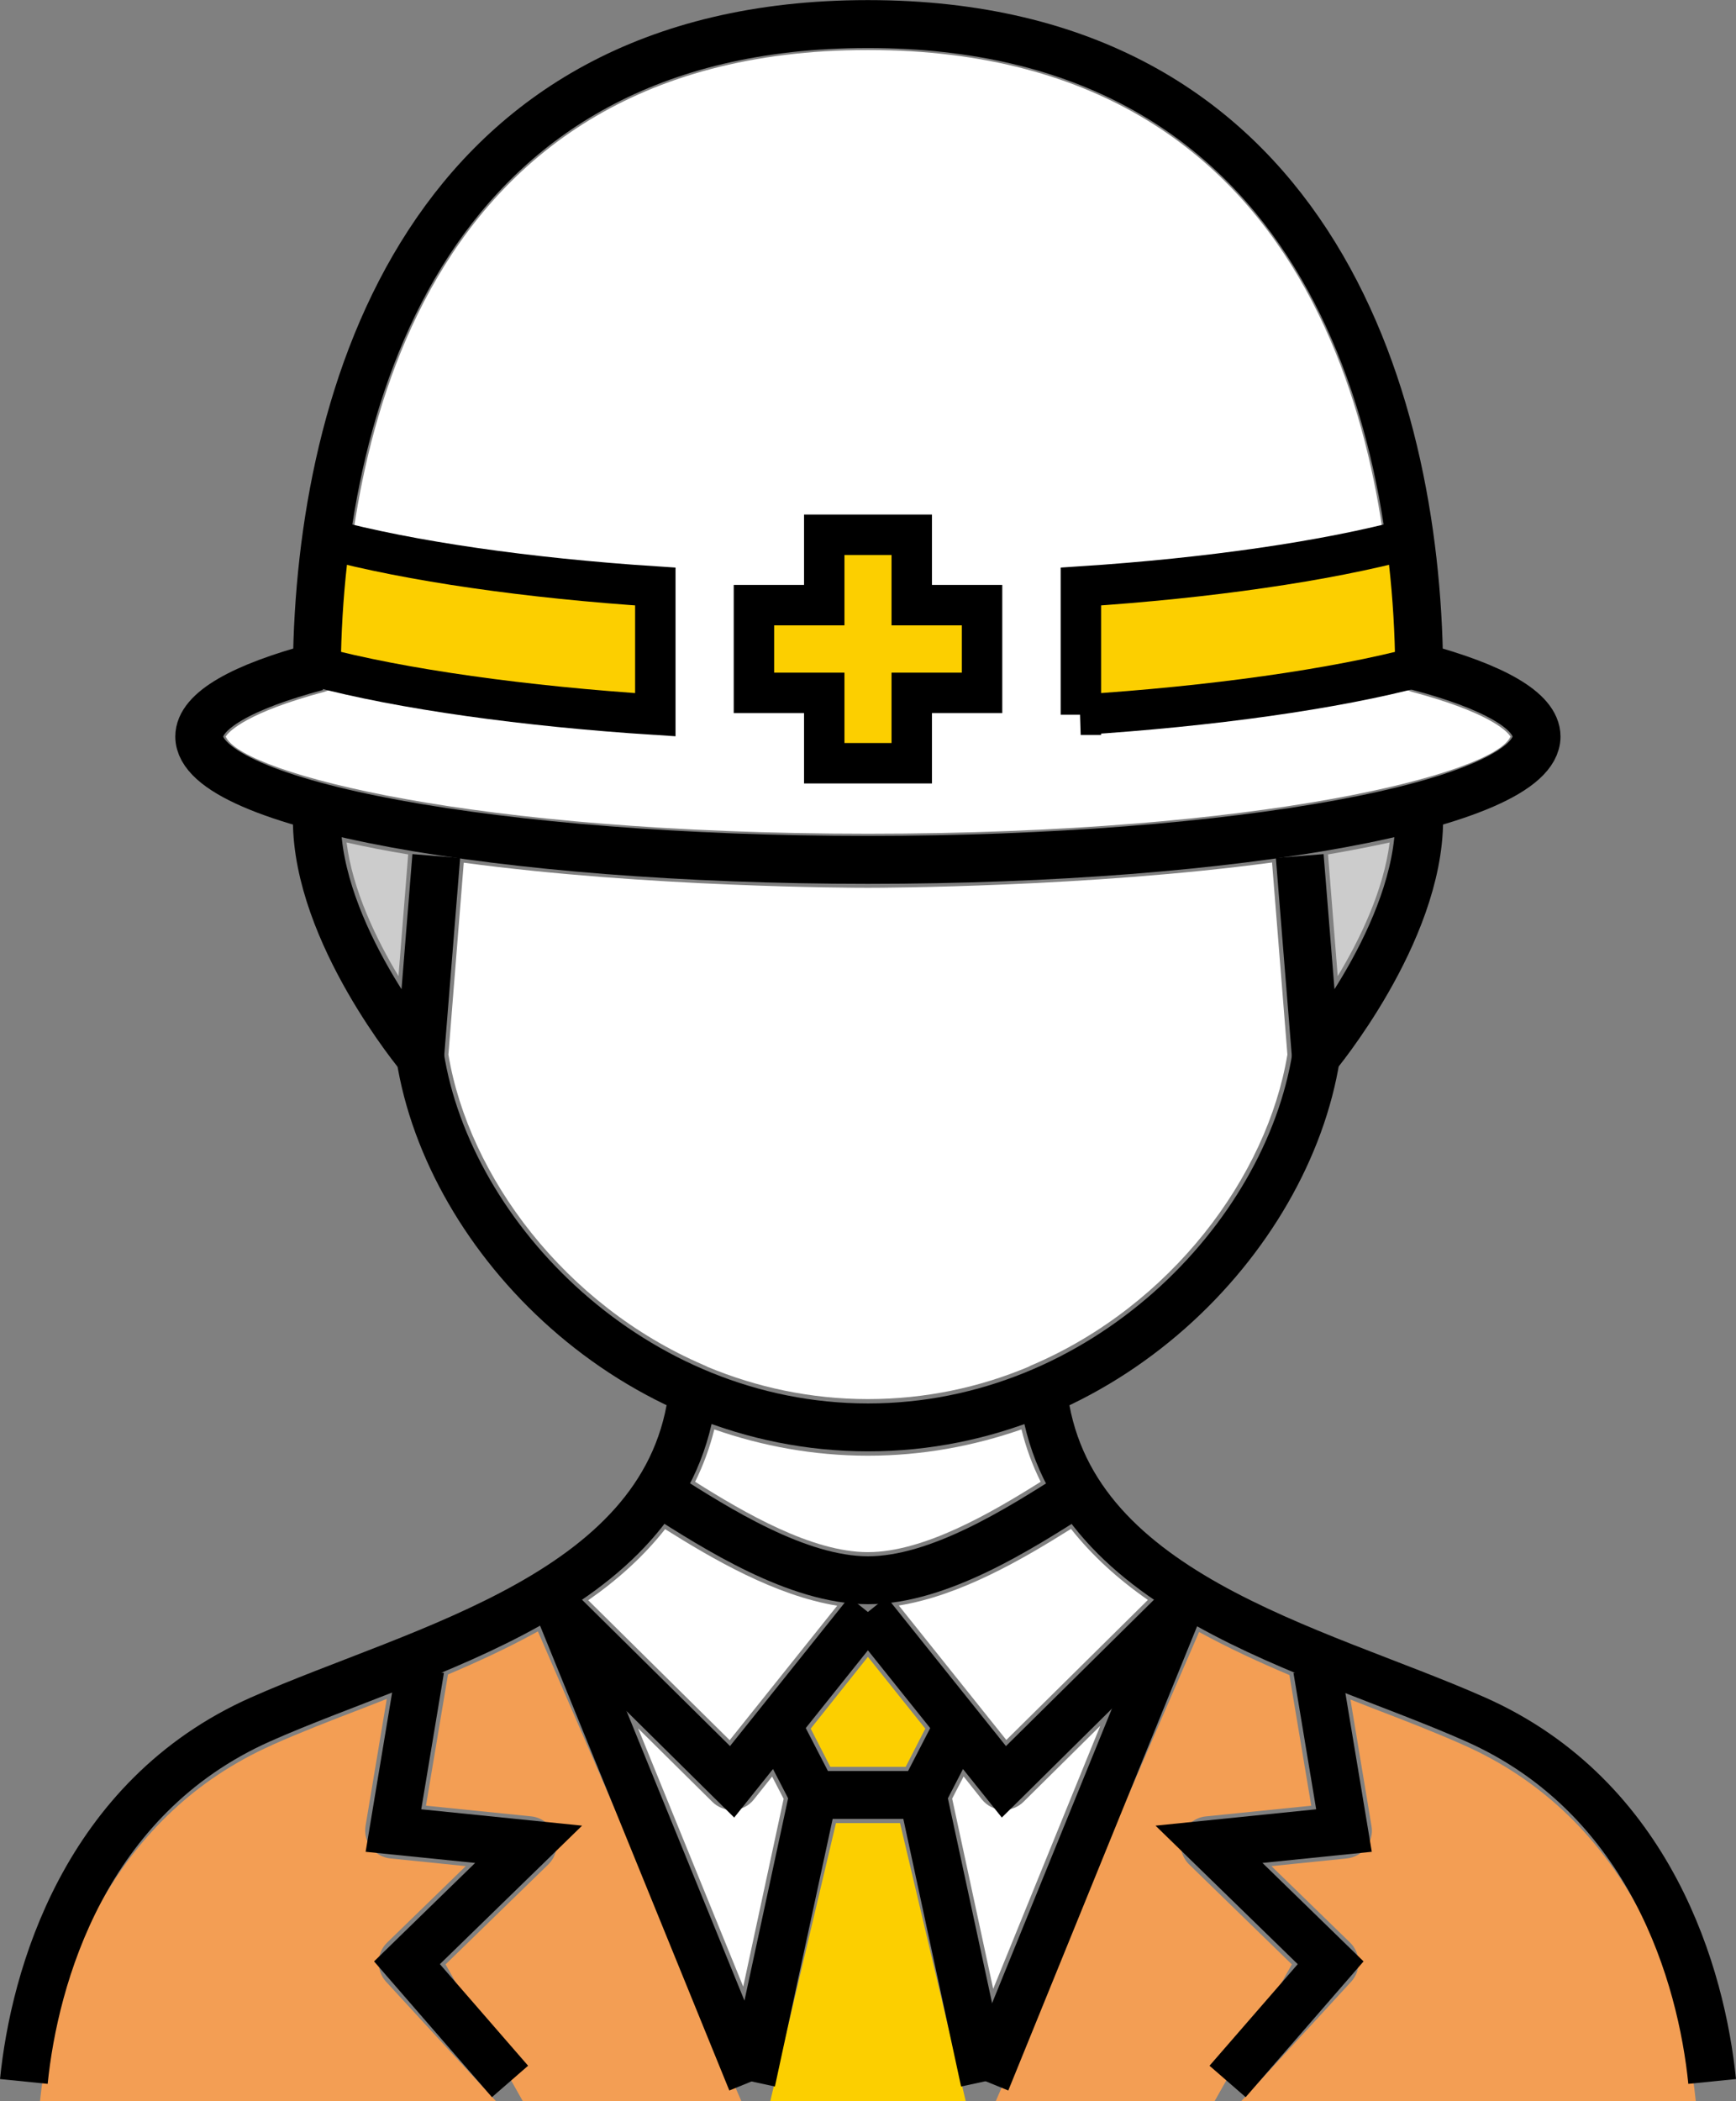
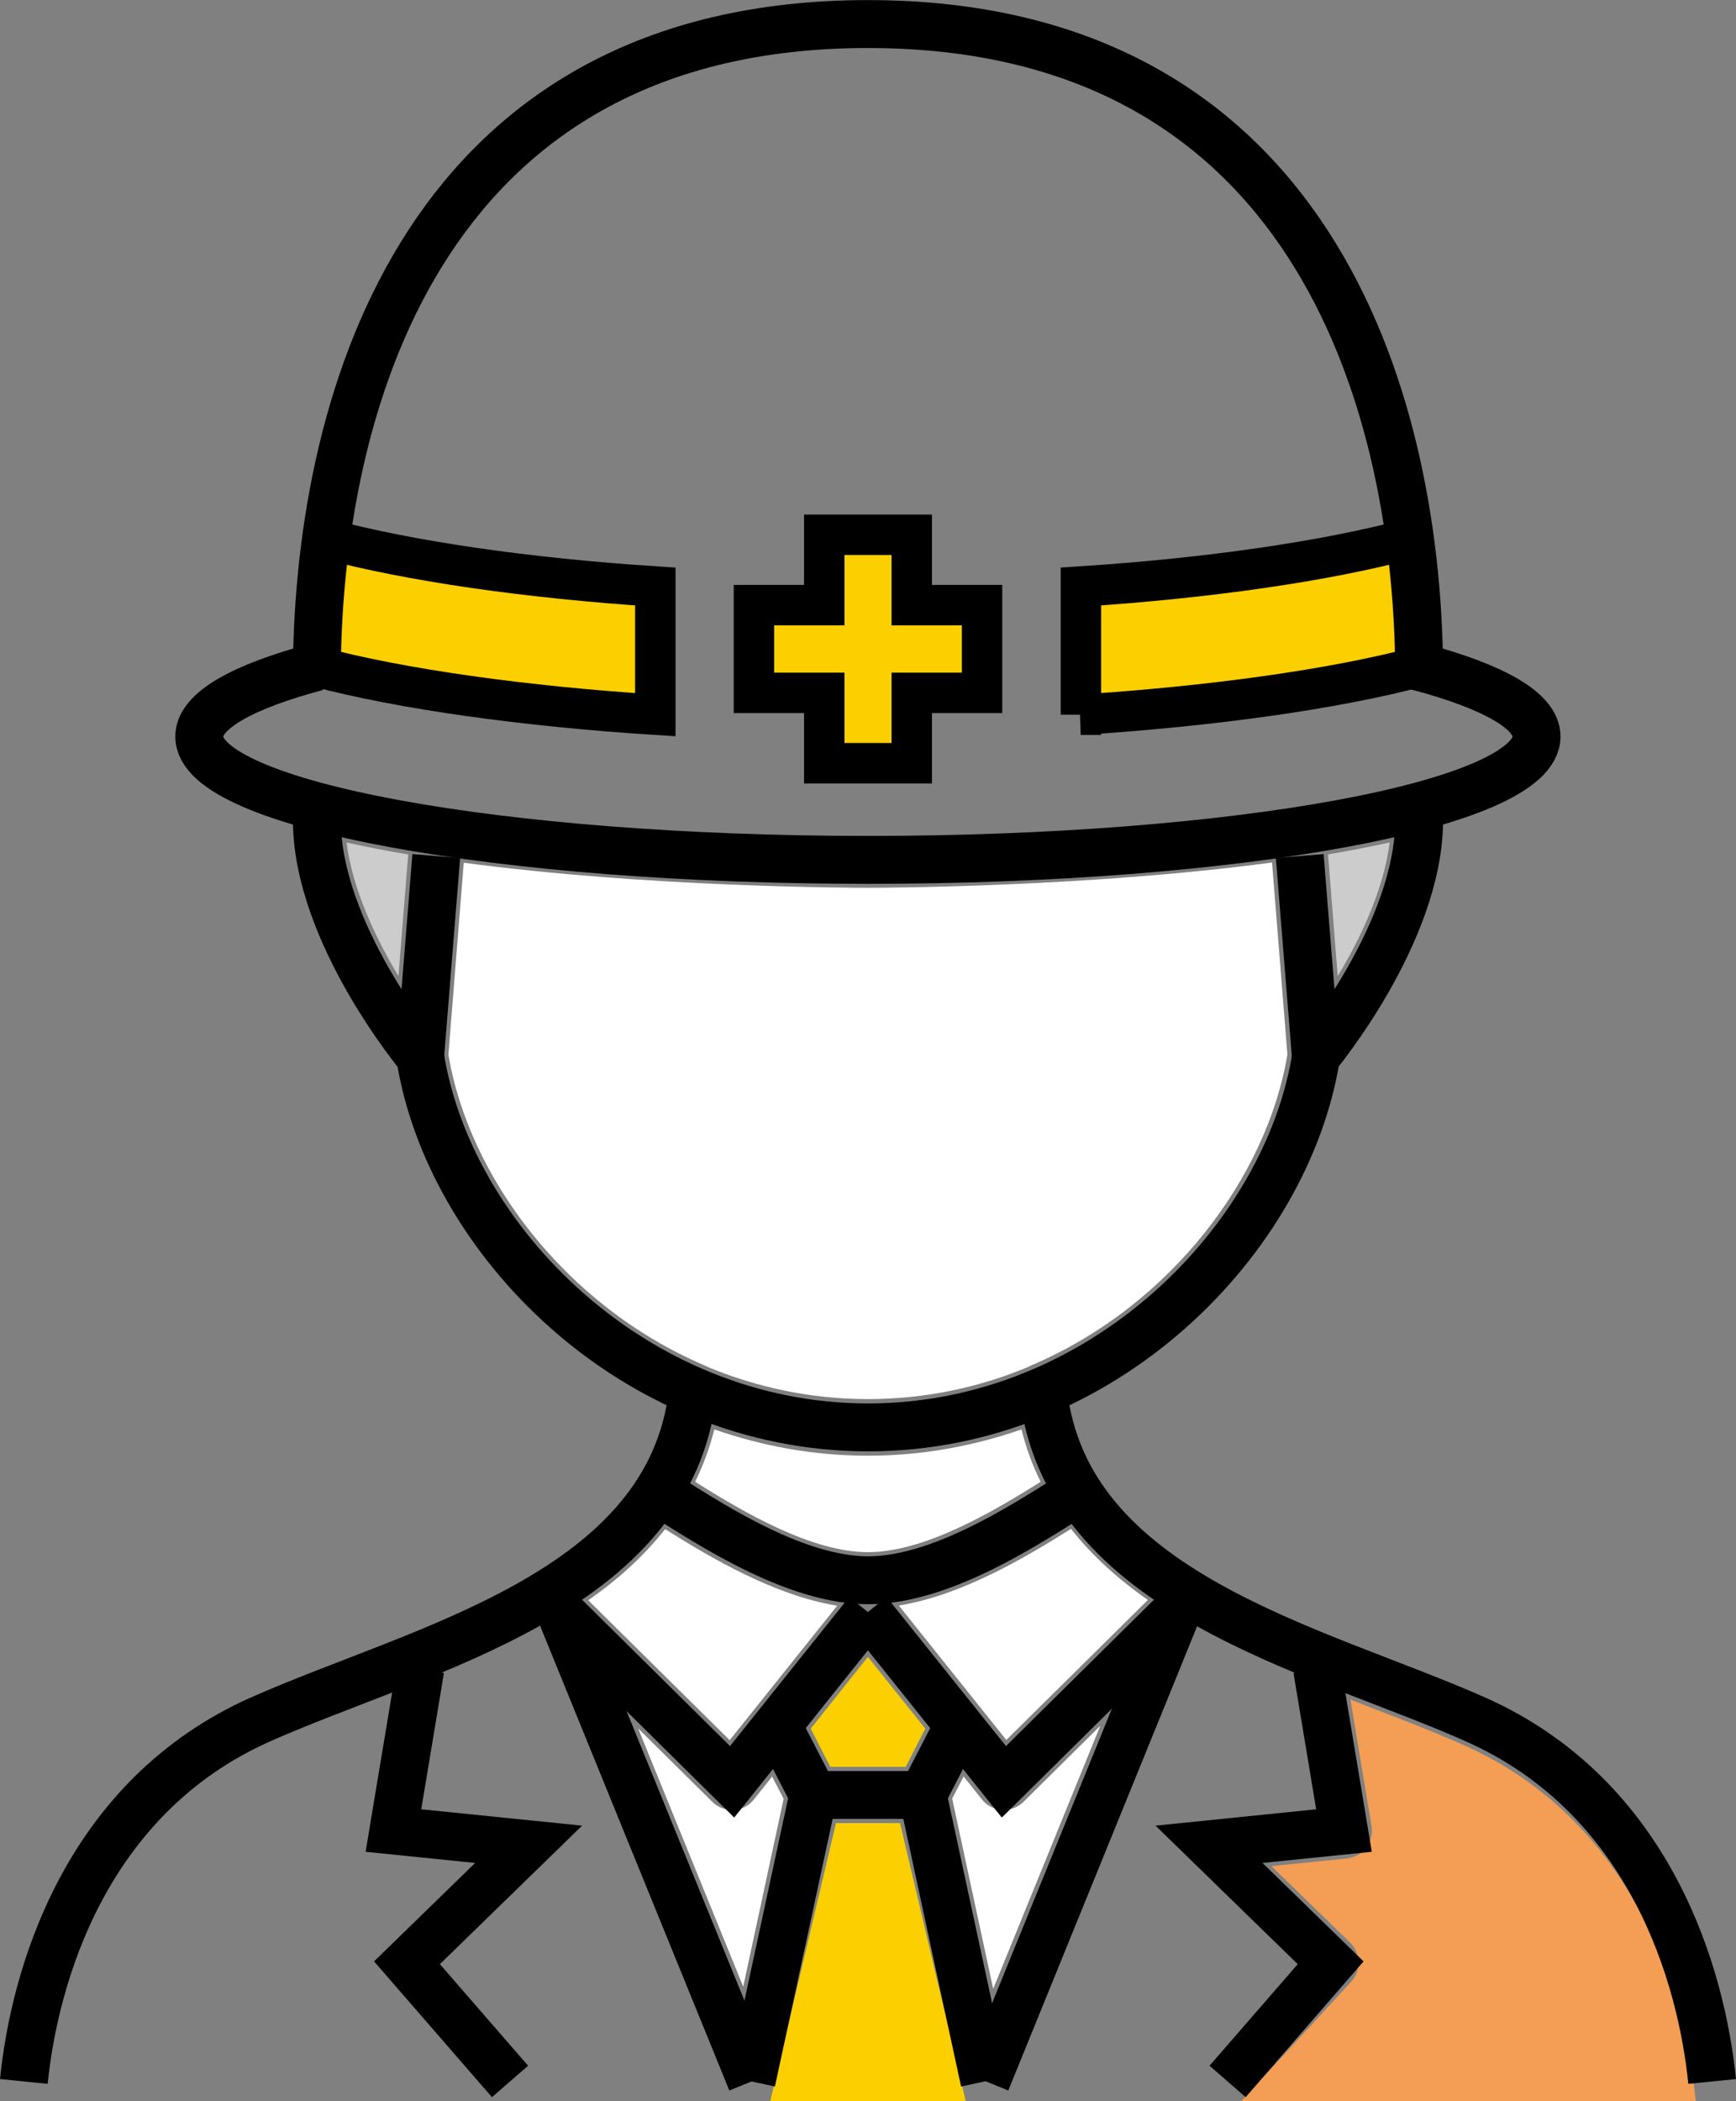
<svg xmlns="http://www.w3.org/2000/svg" id="_レイヤー_2" data-name="レイヤー 2" viewBox="0 0 85.91 103.92">
  <rect x="0" y="0" width="85.91" height="103.92" fill="#808080" stroke="none" />
  <defs>
    <style>
      .cls-1, .cls-2 {
        fill: #fff;
      }

      .cls-3 {
        stroke-width: 2px;
      }

      .cls-3, .cls-4 {
        stroke: #000;
      }

      .cls-3, .cls-4, .cls-2 {
        stroke-miterlimit: 10;
      }

      .cls-3, .cls-5 {
        fill: #fccf00;
      }

      .cls-6 {
        fill: #f39e54;
      }

      .cls-4 {
        fill: none;
        stroke-width: 2.37px;
      }

      .cls-7 {
        fill: #ccc;
      }

      .cls-2 {
        stroke: #fff;
        stroke-width: .19px;
      }
    </style>
  </defs>
  <g id="_レイヤー_1-2" data-name="レイヤー 1">
    <g>
-       <path class="cls-6" d="m64.9,89.31l-5.22.53c-.54.05-.99.41-1.17.93-.18.51-.04,1.08.34,1.45l5.08,4.94-3.82,6.76h-10.83l10.06-23.2c1.44.79,2.96,1.49,4.47,2.13l1.08,6.46Z" />
-       <path class="cls-6" d="m25.87,103.92l-3.82-6.76,5.08-4.94c.39-.38.52-.94.34-1.45-.18-.51-.64-.87-1.17-.93l-5.22-.53,1.09-6.49c1.51-.64,3.02-1.34,4.45-2.13l10.07,23.24h-10.83Z" />
      <polygon class="cls-5" points="42.95 81.95 45.79 85.5 44.82 87.39 41.09 87.39 40.12 85.5 42.95 81.95" />
      <path class="cls-1" d="m47.69,87.87l.9,1.13c.25.31.61.5,1,.52.03,0,.05,0,.08,0,.36,0,.72-.14.98-.4l3.8-3.76-5.3,13.01-2.03-9.41.57-1.1Z" />
      <path class="cls-1" d="m37.31,89l.9-1.13.57,1.1-2,9.29-5.2-12.77,3.67,3.63c.26.26.61.4.98.4.03,0,.05,0,.08,0,.39-.02.76-.21,1-.52Z" />
      <polygon class="cls-5" points="41.37 90.17 44.54 90.17 47.79 103.92 38.12 103.92 41.37 90.17" />
      <path class="cls-1" d="m56.8,79.14l-7,6.92-5.32-6.65c3.05-.49,6.13-2.29,8.52-3.79,1.06,1.34,2.35,2.5,3.8,3.51Z" />
      <path class="cls-7" d="m66.2,48.28l-.48-6.02c1.06-.18,2.08-.38,3.05-.59-.3,2.37-1.47,4.79-2.57,6.61Z" />
-       <path class="cls-2" d="m11.28,36.44c.16-.22,1.03-1.12,4.76-2.12.6-.16,1.02-.7,1.03-1.33.1-9.15,2.81-30.42,25.89-30.42s25.79,21.27,25.89,30.42c0,.62.43,1.17,1.03,1.33,3.74,1,4.6,1.9,4.76,2.12-.94,1.73-12.07,4.7-31.68,4.7s-30.74-2.98-31.68-4.7Z" />
      <path class="cls-7" d="m20.2,42.26l-.48,6.02c-1.1-1.83-2.27-4.25-2.57-6.61.98.22,2,.42,3.05.59Z" />
      <path class="cls-1" d="m22.19,52.17l.76-9.5c9.09,1.22,19.23,1.24,20,1.24s10.91-.03,20-1.25l.76,9.5c-1.01,6.05-5.76,12.41-12.62,15.35-.07.03-.14.06-.21.1-2.41,1.01-5.08,1.59-7.93,1.59s-5.52-.59-7.93-1.59c-.07-.04-.14-.07-.21-.1-6.86-2.95-11.61-9.31-12.62-15.35Z" />
      <path class="cls-1" d="m42.95,72c2.7,0,5.24-.48,7.6-1.3.23.93.55,1.79.95,2.59-2.45,1.54-5.78,3.48-8.55,3.48s-6.1-1.94-8.55-3.48c.4-.81.72-1.67.95-2.59,2.36.82,4.9,1.3,7.6,1.3Z" />
      <path class="cls-1" d="m32.91,75.63c2.34,1.47,5.45,3.29,8.52,3.79l-5.32,6.65-7-6.92c1.45-1.01,2.74-2.17,3.8-3.51Z" />
-       <path class="cls-6" d="m13.46,86.31c1.39-.62,2.91-1.21,4.53-1.83.38-.15.77-.3,1.15-.45l-1.05,6.28c-.06.38.03.77.27,1.07.23.31.58.5.96.54l3.73.38-3.89,3.78c-.53.51-.56,1.35-.08,1.91l5.46,5.93H1.98c.7-6.67,3.81-14.2,11.49-17.61Z" />
      <path class="cls-6" d="m61.43,103.92l5.46-5.93c.48-.56.45-1.39-.08-1.91l-3.89-3.78,3.73-.38c.38-.04.73-.23.96-.54.23-.31.33-.69.26-1.07l-1.04-6.25c.36.14.72.28,1.07.42,1.62.62,3.14,1.21,4.53,1.83,7.68,3.41,10.79,10.94,11.49,17.61h-22.5Z" />
      <g>
        <g>
          <path class="cls-3" d="m53.48,35.35c6.42-.41,12.57-1.26,16.76-2.38l-.49-6.32c-4.13,1.11-9.97,1.95-16.26,2.36v6.34Z" />
          <path class="cls-3" d="m32.43,35.35c-6.42-.41-12.57-1.26-16.76-2.38l.48-6.32c4.13,1.11,9.98,1.95,16.28,2.36v6.34Z" />
          <polygon class="cls-3" points="48.6 29.93 45.12 29.93 45.12 26.45 40.79 26.45 40.79 29.93 37.31 29.93 37.31 34.27 40.79 34.27 40.79 37.75 45.12 37.75 45.12 34.27 48.6 34.27 48.6 29.93" />
          <path class="cls-4" d="m15.68,32.98c-3.67.98-5.82,2.17-5.82,3.45,0,3.37,14.82,6.1,33.09,6.1s33.09-2.73,33.09-6.1c0-1.28-2.15-2.47-5.81-3.45-.14-13.52-5.53-31.79-27.28-31.79S15.82,19.46,15.68,32.98" />
          <path class="cls-4" d="m70.23,40.55c0,5.61-5.11,11.71-5.11,11.71l-.8-9.92" />
          <path class="cls-4" d="m15.68,40.55c0,5.61,5.11,11.71,5.11,11.71l.8-9.92" />
        </g>
        <g>
          <path class="cls-4" d="m20.79,52.25c1.42,9.03,10.54,18.35,22.17,18.35s20.74-9.32,22.17-18.35" />
          <path class="cls-4" d="m51.62,68.79c1.1,10.06,13.48,12.74,21.39,16.25,8.72,3.87,11.2,12.76,11.72,17.91" />
          <path class="cls-4" d="m34.29,68.79c-1.1,10.06-13.48,12.74-21.39,16.25-8.72,3.87-11.2,12.76-11.72,17.91" />
          <path class="cls-4" d="m32.82,73.93c2.62,1.66,6.63,4.23,10.14,4.23s7.52-2.57,10.14-4.23" />
          <polyline class="cls-4" points="42.95 79.73 49.68 88.13 58.25 79.66" />
          <polyline class="cls-4" points="42.95 79.73 36.23 88.13 27.73 79.73" />
          <line class="cls-4" x1="40.25" y1="88.78" x2="37.19" y2="102.95" />
          <line class="cls-4" x1="45.66" y1="88.78" x2="48.72" y2="102.95" />
          <line class="cls-4" x1="27.73" y1="79.73" x2="37.19" y2="102.95" />
          <polyline class="cls-4" points="20.8 82.55 19.47 90.54 26.16 91.22 20.14 97.08 25.24 102.95" />
          <line class="cls-4" x1="58.25" y1="79.73" x2="48.8" y2="102.95" />
          <polyline class="cls-4" points="65.18 82.55 66.51 90.54 59.83 91.22 65.85 97.08 60.75 102.95" />
        </g>
        <polyline class="cls-4" points="47.24 85.72 45.66 88.78 40.25 88.78 38.67 85.72" />
      </g>
    </g>
  </g>
</svg>